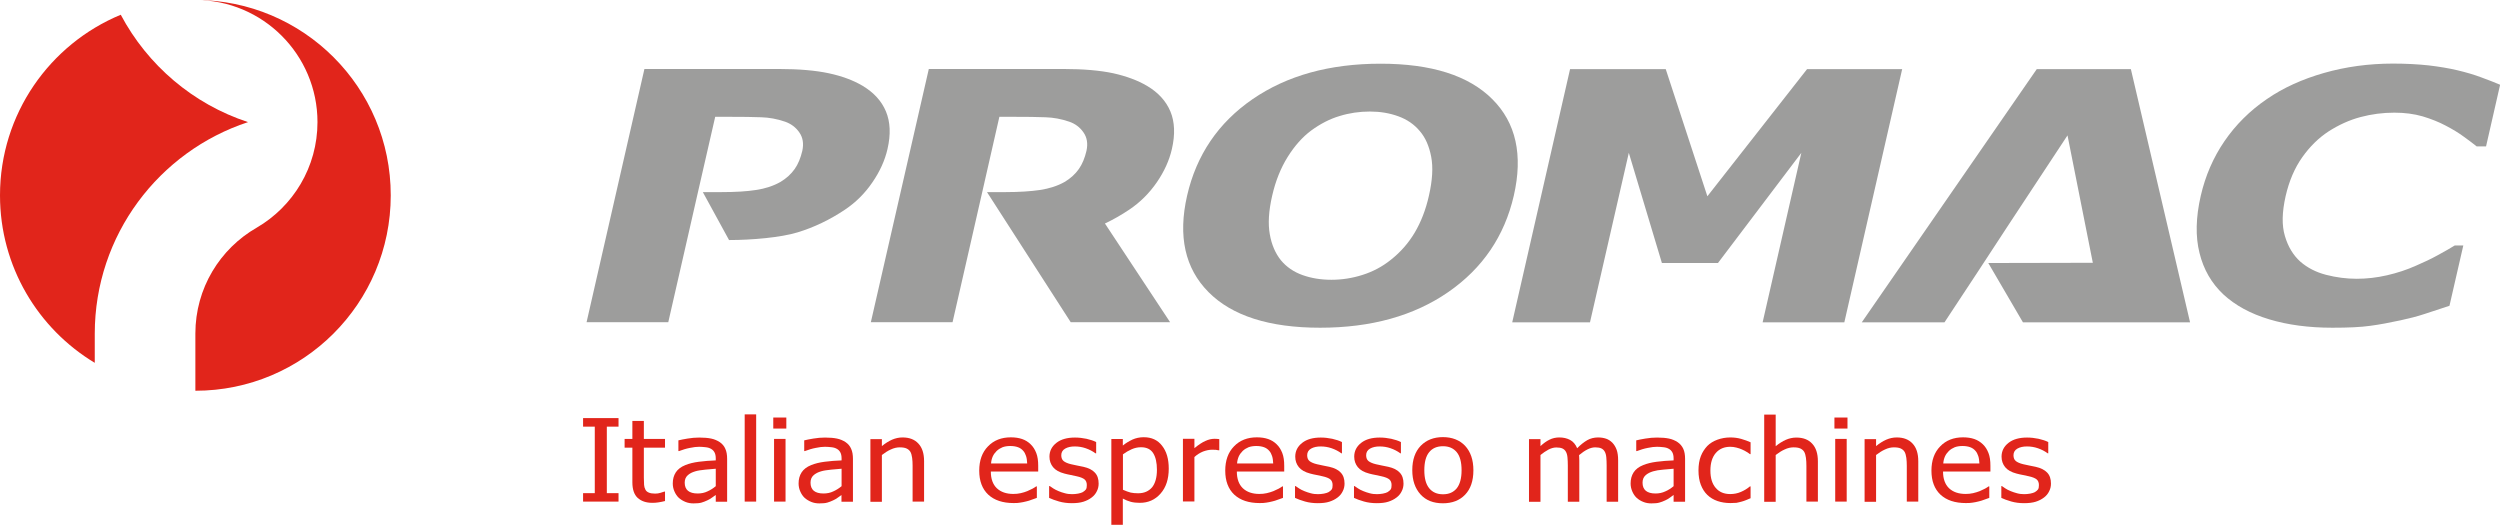
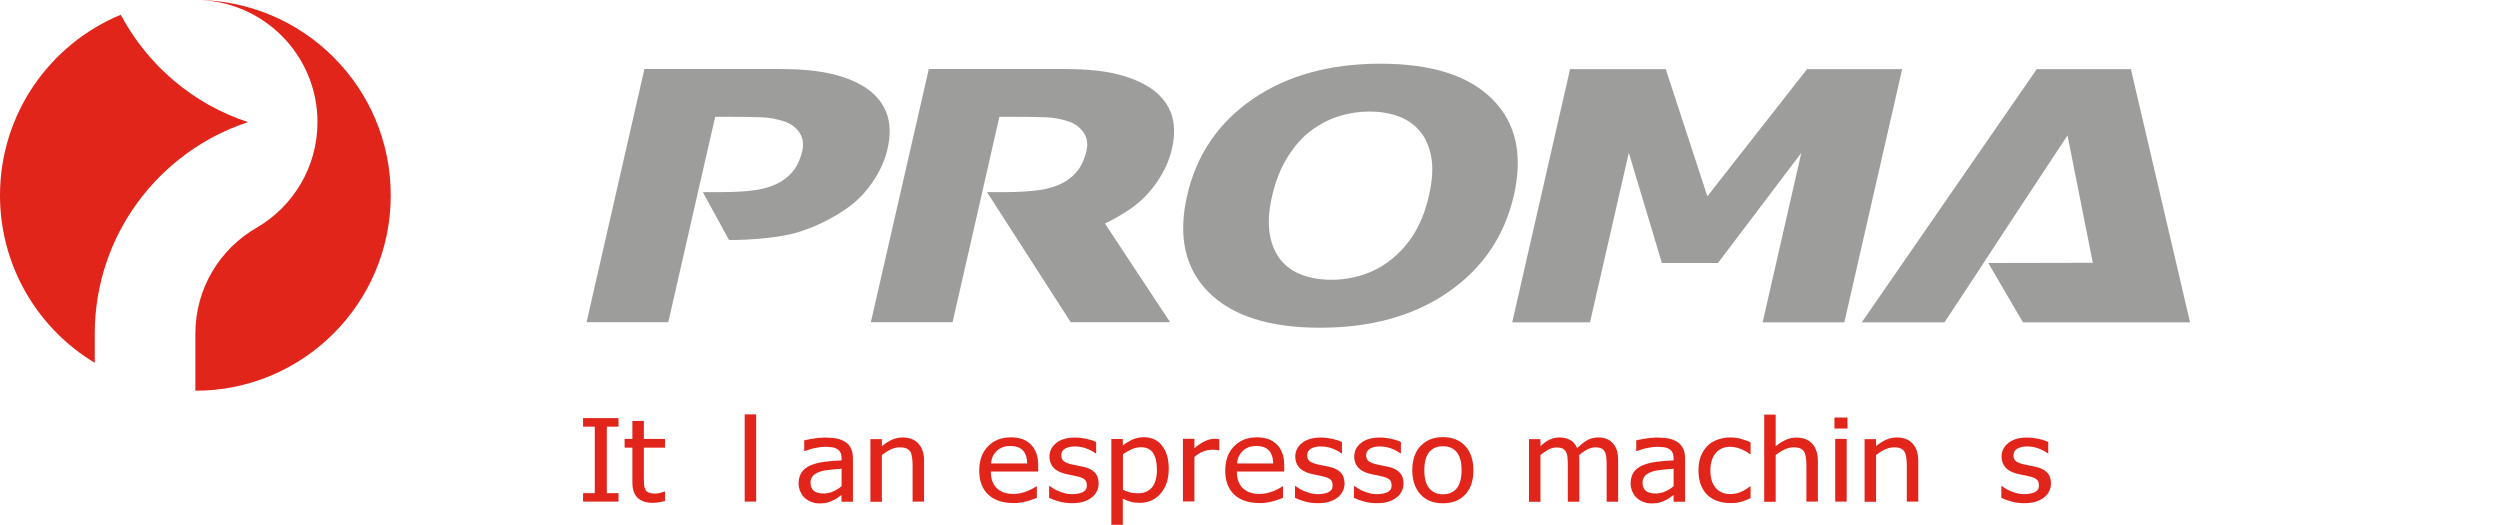
<svg xmlns="http://www.w3.org/2000/svg" version="1.1" id="Com_xA0_Image_1_" x="0px" y="0px" viewBox="0 0 222.14 46.63" style="enable-background:new 0 0 222.14 46.63;" xml:space="preserve">
  <style type="text/css">
	.st0{fill:#E1251B;}
	.st1{fill:#9D9D9C;}
</style>
  <path class="st0" d="M22.04,10.85c-4.89-1.6-8.93-5.06-11.31-9.54C4.43,3.92,0,10.12,0,17.36c0,6.32,3.38,11.85,8.42,14.88v-2.59  C8.42,20.89,14.13,13.45,22.04,10.85" />
  <path class="st0" d="M17.36,0c5.99,0,10.85,4.86,10.85,10.85c0,4-2.17,7.5-5.4,9.38c-3.26,1.87-5.45,5.38-5.45,9.41v5.08  c9.59,0,17.36-7.77,17.36-17.36C34.73,7.77,26.95,0,17.36,0" />
  <path class="st1" d="M64.78,21.33c2.05,0,4.6-0.23,6.08-0.68c1.48-0.45,2.89-1.13,4.22-2.02c0.97-0.65,1.78-1.46,2.44-2.43  c0.66-0.96,1.11-1.95,1.34-2.96c0.3-1.3,0.25-2.41-0.14-3.34c-0.39-0.93-1.08-1.68-2.08-2.28c-0.83-0.49-1.83-0.86-3-1.11  c-1.17-0.25-2.65-0.38-4.44-0.38H57.26l-5.14,22.5h7.26l1.67-7.31l0.97-4.26l1.53-6.68h1.24c1.19,0,2.14,0.01,2.85,0.04  c0.71,0.02,1.41,0.15,2.11,0.39c0.52,0.18,0.95,0.49,1.27,0.95c0.32,0.45,0.41,1,0.27,1.64c-0.15,0.64-0.37,1.18-0.68,1.62  c-0.31,0.44-0.73,0.83-1.27,1.15c-0.62,0.35-1.34,0.59-2.16,0.71c-0.82,0.13-1.85,0.19-3.08,0.19h-1.65L64.78,21.33z" />
  <path class="st1" d="M98.18,19.86c0.74-0.35,1.46-0.76,2.16-1.23c0.97-0.65,1.78-1.46,2.45-2.43c0.66-0.96,1.11-1.95,1.34-2.96  c0.3-1.3,0.25-2.41-0.13-3.33c-0.39-0.93-1.08-1.69-2.08-2.28c-0.83-0.49-1.84-0.86-3-1.12c-1.17-0.25-2.65-0.38-4.44-0.38H82.53  l-5.15,22.5h7.26l1.67-7.31l0.97-4.26l1.52-6.68h1.24c1.19,0,2.14,0.01,2.85,0.04c0.71,0.02,1.41,0.15,2.11,0.39  c0.53,0.18,0.95,0.49,1.27,0.95c0.32,0.45,0.41,1,0.27,1.64c-0.15,0.64-0.37,1.18-0.68,1.62c-0.31,0.44-0.73,0.83-1.27,1.15  c-0.62,0.35-1.34,0.58-2.17,0.71c-0.82,0.12-1.85,0.19-3.07,0.19h-1.65l7.44,11.56h8.83L98.18,19.86z" />
  <path class="st1" d="M121.06,24.43c-0.91,0.29-1.83,0.43-2.76,0.43c-0.93,0-1.79-0.14-2.57-0.42c-0.78-0.28-1.42-0.72-1.91-1.31  c-0.49-0.61-0.83-1.38-0.99-2.31c-0.17-0.94-0.1-2.08,0.21-3.43c0.3-1.31,0.76-2.46,1.38-3.45c0.62-0.99,1.31-1.76,2.07-2.33  c0.82-0.6,1.66-1.04,2.54-1.3c0.87-0.27,1.77-0.4,2.69-0.4c0.91,0,1.75,0.14,2.52,0.42c0.78,0.28,1.42,0.72,1.92,1.32  c0.5,0.58,0.83,1.34,1.01,2.28c0.18,0.94,0.11,2.09-0.2,3.45c-0.28,1.26-0.71,2.35-1.26,3.28c-0.55,0.93-1.26,1.74-2.12,2.42  C122.82,23.7,121.98,24.14,121.06,24.43 M132.6,8.81c-2.1-2.1-5.41-3.15-9.93-3.15c-4.53,0-8.31,1.05-11.37,3.15  c-3.05,2.1-4.99,4.96-5.82,8.58c-0.82,3.6-0.19,6.45,1.9,8.56c2.09,2.11,5.4,3.17,9.92,3.17c4.54,0,8.34-1.06,11.39-3.17  c3.05-2.11,4.99-4.97,5.82-8.56C135.34,13.77,134.71,10.91,132.6,8.81" />
  <polygon class="st1" points="163.88,28.64 156.62,28.64 160.06,13.58 152.65,23.37 147.67,23.37 144.73,13.58 141.28,28.64   134.37,28.64 139.51,6.14 148.01,6.14 151.71,17.44 160.57,6.14 169.02,6.14 " />
  <polygon class="st1" points="176.67,23.37 179.75,28.64 194.6,28.64 189.34,6.14 180.98,6.14 165.43,28.64 172.78,28.64   175.78,24.09 178.47,19.98 183.71,12.03 185.96,23.35 " />
-   <path class="st1" d="M207.24,29.12c-2.09,0-3.97-0.25-5.62-0.75c-1.66-0.5-3.01-1.24-4.06-2.21c-1.05-0.99-1.76-2.21-2.12-3.68  c-0.37-1.47-0.33-3.16,0.11-5.08c0.41-1.78,1.11-3.4,2.11-4.86c1-1.46,2.26-2.71,3.77-3.74c1.45-1,3.15-1.77,5.08-2.32  c1.93-0.55,3.97-0.83,6.12-0.83c1.19,0,2.24,0.06,3.17,0.16c0.93,0.11,1.78,0.25,2.54,0.43c0.8,0.19,1.52,0.4,2.15,0.64  c0.63,0.23,1.19,0.45,1.66,0.65l-1.25,5.48h-0.83c-0.3-0.24-0.68-0.53-1.14-0.86c-0.46-0.34-0.99-0.66-1.6-0.98  c-0.62-0.33-1.3-0.6-2.06-0.83c-0.76-0.22-1.6-0.33-2.52-0.33c-1.02,0-2.02,0.13-3,0.39c-0.98,0.26-1.93,0.69-2.85,1.28  c-0.87,0.57-1.65,1.33-2.33,2.29c-0.68,0.96-1.17,2.11-1.48,3.46c-0.32,1.42-0.35,2.6-0.06,3.55c0.28,0.95,0.74,1.7,1.36,2.26  c0.64,0.56,1.41,0.95,2.3,1.18c0.89,0.23,1.8,0.35,2.72,0.35c0.88,0,1.78-0.1,2.69-0.31c0.91-0.21,1.77-0.49,2.59-0.86  c0.68-0.29,1.33-0.6,1.93-0.93c0.61-0.33,1.11-0.62,1.5-0.86h0.76l-1.23,5.36c-0.76,0.25-1.49,0.49-2.19,0.72  c-0.69,0.23-1.41,0.41-2.15,0.57c-0.97,0.21-1.87,0.38-2.7,0.49C209.77,29.07,208.65,29.12,207.24,29.12" />
  <polygon class="st0" points="54.96,44.57 51.81,44.57 51.81,43.82 52.85,43.82 52.85,37.91 51.81,37.91 51.81,37.15 54.96,37.15   54.96,37.91 53.92,37.91 53.92,43.82 54.96,43.82 " />
  <path class="st0" d="M57.97,44.68c-0.56,0-0.99-0.15-1.31-0.44c-0.31-0.29-0.47-0.75-0.47-1.38v-3.08h-0.69v-0.78h0.69v-1.6h1.02  v1.6h1.88v0.78h-1.88v2.65c0,0.28,0.01,0.5,0.02,0.65c0.01,0.15,0.05,0.3,0.12,0.43c0.06,0.12,0.16,0.2,0.3,0.26  c0.14,0.06,0.32,0.09,0.56,0.09c0.17,0,0.33-0.02,0.48-0.07c0.16-0.05,0.27-0.08,0.34-0.11h0.06v0.84  c-0.19,0.05-0.39,0.09-0.59,0.12C58.32,44.67,58.14,44.68,57.97,44.68" />
-   <path class="st0" d="M63.6,43.2v-1.55c-0.24,0.02-0.55,0.05-0.92,0.08c-0.37,0.04-0.67,0.08-0.9,0.15c-0.27,0.08-0.5,0.19-0.67,0.35  c-0.18,0.16-0.27,0.38-0.27,0.66c0,0.32,0.1,0.56,0.29,0.72c0.2,0.16,0.48,0.24,0.86,0.24c0.32,0,0.62-0.06,0.88-0.19  C63.12,43.55,63.37,43.39,63.6,43.2 M63.6,43.98c-0.08,0.06-0.2,0.13-0.34,0.24c-0.14,0.1-0.27,0.18-0.41,0.24  c-0.18,0.09-0.36,0.15-0.52,0.2c-0.17,0.05-0.41,0.07-0.71,0.07c-0.25,0-0.49-0.04-0.71-0.13c-0.22-0.09-0.42-0.21-0.59-0.36  c-0.16-0.15-0.29-0.34-0.39-0.57c-0.1-0.22-0.15-0.46-0.15-0.71c0-0.39,0.09-0.71,0.27-0.99c0.18-0.27,0.46-0.49,0.84-0.64  c0.34-0.14,0.74-0.24,1.21-0.3c0.46-0.06,0.96-0.1,1.5-0.12v-0.18c0-0.22-0.04-0.4-0.11-0.53c-0.07-0.13-0.17-0.24-0.3-0.31  c-0.13-0.08-0.29-0.13-0.48-0.15c-0.19-0.02-0.38-0.04-0.58-0.04c-0.24,0-0.51,0.03-0.83,0.1c-0.32,0.06-0.64,0.16-0.96,0.28h-0.06  v-0.95c0.19-0.05,0.46-0.1,0.81-0.16c0.35-0.06,0.7-0.09,1.04-0.09c0.42,0,0.77,0.03,1.06,0.09c0.29,0.06,0.54,0.17,0.77,0.32  c0.22,0.15,0.39,0.35,0.49,0.59c0.11,0.24,0.16,0.54,0.16,0.89v3.81H63.6V43.98z" />
  <rect x="66.17" y="36.82" class="st0" width="1.02" height="7.75" />
-   <path class="st0" d="M69.8,44.57h-1.02v-5.57h1.02V44.57z M69.87,38.08h-1.16V37.1h1.16V38.08z" />
  <path class="st0" d="M74.78,43.2v-1.55c-0.24,0.02-0.55,0.05-0.92,0.08c-0.37,0.04-0.67,0.08-0.9,0.15  c-0.27,0.08-0.5,0.19-0.67,0.35c-0.18,0.16-0.27,0.38-0.27,0.66c0,0.32,0.1,0.56,0.29,0.72c0.2,0.16,0.48,0.24,0.86,0.24  c0.32,0,0.62-0.06,0.88-0.19C74.3,43.55,74.55,43.39,74.78,43.2 M74.78,43.98c-0.08,0.06-0.2,0.13-0.34,0.24  c-0.14,0.1-0.27,0.18-0.41,0.24c-0.18,0.09-0.36,0.15-0.52,0.2c-0.17,0.05-0.41,0.07-0.71,0.07c-0.25,0-0.49-0.04-0.71-0.13  c-0.22-0.09-0.42-0.21-0.59-0.36c-0.16-0.15-0.29-0.34-0.39-0.57c-0.1-0.22-0.15-0.46-0.15-0.71c0-0.39,0.09-0.71,0.27-0.99  c0.18-0.27,0.46-0.49,0.84-0.64c0.34-0.14,0.74-0.24,1.21-0.3c0.46-0.06,0.96-0.1,1.5-0.12v-0.18c0-0.22-0.04-0.4-0.11-0.53  c-0.07-0.13-0.17-0.24-0.3-0.31c-0.13-0.08-0.29-0.13-0.48-0.15c-0.19-0.02-0.38-0.04-0.58-0.04c-0.24,0-0.51,0.03-0.83,0.1  c-0.32,0.06-0.64,0.16-0.96,0.28h-0.06v-0.95c0.19-0.05,0.46-0.1,0.81-0.16c0.35-0.06,0.7-0.09,1.04-0.09  c0.42,0,0.77,0.03,1.06,0.09c0.29,0.06,0.54,0.17,0.77,0.32c0.22,0.15,0.39,0.35,0.49,0.59c0.11,0.24,0.16,0.54,0.16,0.89v3.81  h-1.02V43.98z" />
  <path class="st0" d="M82.11,44.57h-1.02V41.4c0-0.25-0.01-0.49-0.04-0.71c-0.03-0.22-0.08-0.4-0.15-0.53  c-0.08-0.14-0.2-0.24-0.35-0.31c-0.15-0.07-0.35-0.1-0.61-0.1c-0.25,0-0.52,0.06-0.79,0.19c-0.27,0.12-0.53,0.29-0.79,0.49v4.16  h-1.02v-5.57h1.02v0.62c0.3-0.25,0.61-0.44,0.9-0.57c0.3-0.13,0.61-0.2,0.94-0.2c0.6,0,1.07,0.18,1.4,0.54  c0.34,0.36,0.51,0.88,0.51,1.57V44.57z" />
  <path class="st0" d="M91.27,41.17c-0.01-0.25-0.04-0.47-0.1-0.65c-0.06-0.18-0.14-0.34-0.25-0.46c-0.12-0.14-0.27-0.25-0.46-0.32  c-0.19-0.07-0.42-0.11-0.69-0.11c-0.27,0-0.5,0.04-0.69,0.11c-0.19,0.08-0.36,0.18-0.52,0.33c-0.15,0.15-0.27,0.31-0.35,0.49  c-0.08,0.18-0.13,0.38-0.15,0.62H91.27z M90.07,44.7c-0.97,0-1.72-0.25-2.26-0.75c-0.53-0.5-0.8-1.21-0.8-2.13  c0-0.91,0.26-1.63,0.78-2.16c0.52-0.54,1.2-0.8,2.03-0.8c0.38,0,0.71,0.05,1,0.15c0.29,0.1,0.55,0.26,0.76,0.47  c0.22,0.21,0.38,0.47,0.5,0.78c0.12,0.31,0.17,0.68,0.17,1.13v0.51h-4.21c0,0.65,0.18,1.14,0.53,1.48c0.36,0.34,0.85,0.51,1.47,0.51  c0.23,0,0.45-0.02,0.66-0.07c0.22-0.05,0.41-0.11,0.58-0.18c0.19-0.08,0.34-0.15,0.47-0.22c0.13-0.07,0.23-0.14,0.32-0.2h0.06v1.02  c-0.12,0.04-0.27,0.1-0.45,0.16c-0.18,0.07-0.34,0.12-0.48,0.15c-0.2,0.05-0.38,0.09-0.54,0.11C90.52,44.69,90.32,44.7,90.07,44.7" />
  <path class="st0" d="M95.24,44.71c-0.41,0-0.79-0.05-1.14-0.15c-0.35-0.1-0.65-0.21-0.88-0.32v-1.05h0.06  c0.09,0.06,0.19,0.13,0.31,0.21c0.12,0.08,0.28,0.16,0.47,0.24c0.17,0.07,0.36,0.14,0.57,0.19c0.21,0.06,0.43,0.08,0.65,0.08  c0.16,0,0.34-0.02,0.52-0.05c0.19-0.04,0.32-0.08,0.41-0.13c0.13-0.08,0.22-0.16,0.28-0.24c0.06-0.09,0.08-0.22,0.08-0.39  c0-0.22-0.07-0.39-0.2-0.5c-0.13-0.11-0.37-0.21-0.7-0.28c-0.13-0.03-0.3-0.06-0.51-0.11c-0.21-0.04-0.4-0.08-0.58-0.13  c-0.46-0.12-0.8-0.31-1.01-0.57c-0.21-0.26-0.32-0.57-0.32-0.93c0-0.5,0.21-0.91,0.62-1.23c0.41-0.32,0.96-0.47,1.65-0.47  c0.34,0,0.68,0.04,1.02,0.11c0.34,0.08,0.63,0.17,0.86,0.29v1h-0.06c-0.26-0.19-0.55-0.34-0.87-0.45c-0.32-0.11-0.64-0.16-0.97-0.16  c-0.34,0-0.62,0.06-0.85,0.19c-0.23,0.13-0.35,0.33-0.35,0.59c0,0.23,0.07,0.41,0.21,0.52c0.14,0.11,0.36,0.21,0.66,0.28  c0.15,0.04,0.32,0.07,0.51,0.11c0.19,0.04,0.38,0.08,0.59,0.12c0.45,0.1,0.79,0.27,1.01,0.51c0.23,0.24,0.34,0.56,0.34,0.98  c0,0.24-0.05,0.47-0.16,0.68c-0.1,0.21-0.25,0.4-0.45,0.55c-0.22,0.17-0.46,0.29-0.74,0.38C95.99,44.67,95.65,44.71,95.24,44.71" />
  <path class="st0" d="M102.8,41.75c0-0.64-0.11-1.13-0.33-1.48c-0.22-0.35-0.58-0.53-1.08-0.53c-0.29,0-0.57,0.06-0.84,0.18  c-0.27,0.12-0.53,0.27-0.77,0.45v3.15c0.27,0.12,0.5,0.2,0.69,0.25c0.19,0.04,0.41,0.06,0.66,0.06c0.53,0,0.94-0.18,1.24-0.53  C102.65,42.95,102.8,42.43,102.8,41.75 M103.85,41.64c0,0.93-0.24,1.67-0.73,2.22c-0.48,0.55-1.1,0.82-1.84,0.82  c-0.3,0-0.57-0.03-0.8-0.09c-0.23-0.06-0.47-0.16-0.71-0.29v2.33h-1.02v-7.62h1.02v0.58c0.25-0.21,0.54-0.38,0.85-0.53  c0.31-0.14,0.65-0.21,1.01-0.21c0.7,0,1.24,0.25,1.63,0.76C103.66,40.12,103.85,40.79,103.85,41.64" />
  <path class="st0" d="M108.32,40.01h-0.05c-0.08-0.02-0.16-0.03-0.24-0.04c-0.08,0-0.19-0.01-0.31-0.01c-0.28,0-0.55,0.06-0.82,0.16  c-0.27,0.11-0.53,0.27-0.77,0.49v3.95h-1.02v-5.57h1.02v0.83c0.37-0.3,0.7-0.52,0.98-0.64c0.28-0.13,0.55-0.19,0.81-0.19  c0.1,0,0.18,0,0.24,0.01c0.05,0,0.11,0.01,0.18,0.02V40.01z" />
  <path class="st0" d="M113.13,41.17c-0.01-0.25-0.04-0.47-0.1-0.65c-0.06-0.18-0.14-0.34-0.25-0.46c-0.12-0.14-0.27-0.25-0.46-0.32  c-0.19-0.07-0.42-0.11-0.69-0.11c-0.27,0-0.5,0.04-0.69,0.11c-0.19,0.08-0.36,0.18-0.52,0.33c-0.15,0.15-0.27,0.31-0.35,0.49  c-0.08,0.18-0.13,0.38-0.15,0.62H113.13z M111.93,44.7c-0.97,0-1.72-0.25-2.26-0.75c-0.53-0.5-0.8-1.21-0.8-2.13  c0-0.91,0.26-1.63,0.78-2.16c0.52-0.54,1.2-0.8,2.03-0.8c0.38,0,0.71,0.05,1,0.15c0.29,0.1,0.55,0.26,0.76,0.47  c0.22,0.21,0.38,0.47,0.5,0.78c0.12,0.31,0.17,0.68,0.17,1.13v0.51h-4.21c0,0.65,0.18,1.14,0.53,1.48c0.36,0.34,0.85,0.51,1.47,0.51  c0.23,0,0.45-0.02,0.66-0.07c0.22-0.05,0.41-0.11,0.59-0.18c0.18-0.08,0.34-0.15,0.47-0.22c0.13-0.07,0.23-0.14,0.32-0.2h0.06v1.02  c-0.12,0.04-0.27,0.1-0.45,0.16c-0.18,0.07-0.34,0.12-0.48,0.15c-0.2,0.05-0.38,0.09-0.54,0.11  C112.38,44.69,112.17,44.7,111.93,44.7" />
  <path class="st0" d="M117.09,44.71c-0.41,0-0.79-0.05-1.14-0.15c-0.35-0.1-0.65-0.21-0.88-0.32v-1.05h0.05  c0.09,0.06,0.19,0.13,0.31,0.21c0.12,0.08,0.27,0.16,0.47,0.24c0.17,0.07,0.37,0.14,0.57,0.19c0.21,0.06,0.43,0.08,0.65,0.08  c0.16,0,0.34-0.02,0.52-0.05c0.19-0.04,0.32-0.08,0.41-0.13c0.13-0.08,0.22-0.16,0.28-0.24c0.06-0.09,0.08-0.22,0.08-0.39  c0-0.22-0.07-0.39-0.2-0.5c-0.13-0.11-0.37-0.21-0.7-0.28c-0.13-0.03-0.3-0.06-0.51-0.11c-0.21-0.04-0.4-0.08-0.58-0.13  c-0.46-0.12-0.8-0.31-1.01-0.57c-0.21-0.26-0.32-0.57-0.32-0.93c0-0.5,0.21-0.91,0.62-1.23c0.41-0.32,0.96-0.47,1.65-0.47  c0.34,0,0.68,0.04,1.02,0.11c0.34,0.08,0.63,0.17,0.86,0.29v1h-0.05c-0.26-0.19-0.55-0.34-0.87-0.45c-0.32-0.11-0.64-0.16-0.97-0.16  c-0.34,0-0.62,0.06-0.85,0.19c-0.23,0.13-0.35,0.33-0.35,0.59c0,0.23,0.07,0.41,0.21,0.52c0.14,0.11,0.36,0.21,0.66,0.28  c0.15,0.04,0.32,0.07,0.51,0.11c0.19,0.04,0.38,0.08,0.59,0.12c0.45,0.1,0.79,0.27,1.01,0.51c0.23,0.24,0.34,0.56,0.34,0.98  c0,0.24-0.05,0.47-0.16,0.68c-0.1,0.21-0.25,0.4-0.45,0.55c-0.22,0.17-0.46,0.29-0.74,0.38C117.85,44.67,117.5,44.71,117.09,44.71" />
  <path class="st0" d="M122.33,44.71c-0.41,0-0.79-0.05-1.14-0.15c-0.35-0.1-0.65-0.21-0.88-0.32v-1.05h0.05  c0.09,0.06,0.19,0.13,0.31,0.21c0.12,0.08,0.27,0.16,0.47,0.24c0.17,0.07,0.37,0.14,0.57,0.19c0.21,0.06,0.43,0.08,0.65,0.08  c0.16,0,0.34-0.02,0.52-0.05c0.19-0.04,0.32-0.08,0.41-0.13c0.13-0.08,0.22-0.16,0.28-0.24c0.06-0.09,0.08-0.22,0.08-0.39  c0-0.22-0.07-0.39-0.2-0.5c-0.13-0.11-0.37-0.21-0.7-0.28c-0.13-0.03-0.3-0.06-0.51-0.11c-0.21-0.04-0.4-0.08-0.58-0.13  c-0.46-0.12-0.8-0.31-1.01-0.57c-0.21-0.26-0.32-0.57-0.32-0.93c0-0.5,0.21-0.91,0.62-1.23c0.41-0.32,0.96-0.47,1.65-0.47  c0.34,0,0.68,0.04,1.02,0.11c0.34,0.08,0.63,0.17,0.86,0.29v1h-0.05c-0.26-0.19-0.55-0.34-0.87-0.45c-0.32-0.11-0.64-0.16-0.97-0.16  c-0.34,0-0.62,0.06-0.85,0.19c-0.23,0.13-0.35,0.33-0.35,0.59c0,0.23,0.07,0.41,0.21,0.52c0.14,0.11,0.36,0.21,0.66,0.28  c0.15,0.04,0.32,0.07,0.51,0.11c0.19,0.04,0.38,0.08,0.59,0.12c0.45,0.1,0.79,0.27,1.01,0.51c0.23,0.24,0.34,0.56,0.34,0.98  c0,0.24-0.05,0.47-0.16,0.68c-0.1,0.21-0.25,0.4-0.45,0.55c-0.22,0.17-0.46,0.29-0.74,0.38C123.09,44.67,122.74,44.71,122.33,44.71" />
  <path class="st0" d="M129.87,41.79c0-0.72-0.14-1.26-0.43-1.61c-0.29-0.35-0.69-0.53-1.22-0.53c-0.53,0-0.94,0.17-1.23,0.53  c-0.29,0.35-0.43,0.89-0.43,1.61c0,0.7,0.14,1.23,0.43,1.59c0.29,0.36,0.7,0.54,1.23,0.54c0.53,0,0.93-0.18,1.22-0.53  C129.72,43.04,129.87,42.5,129.87,41.79 M130.92,41.79c0,0.94-0.25,1.66-0.74,2.17c-0.49,0.51-1.15,0.76-1.97,0.76  c-0.85,0-1.51-0.26-1.99-0.79c-0.48-0.53-0.73-1.24-0.73-2.15c0-0.93,0.25-1.65,0.75-2.17c0.5-0.51,1.16-0.77,1.97-0.77  c0.82,0,1.48,0.26,1.97,0.77C130.67,40.14,130.92,40.86,130.92,41.79" />
  <path class="st0" d="M142.76,44.57v-3.22c0-0.26-0.01-0.49-0.03-0.71c-0.02-0.22-0.07-0.39-0.14-0.51  c-0.07-0.13-0.18-0.23-0.31-0.29c-0.13-0.06-0.32-0.09-0.54-0.09c-0.21,0-0.44,0.06-0.68,0.18s-0.49,0.29-0.75,0.51  c0,0.06,0.01,0.12,0.01,0.2c0.01,0.08,0.01,0.17,0.01,0.28v3.66h-1.02v-3.22c0-0.26-0.01-0.49-0.03-0.71  c-0.02-0.22-0.07-0.39-0.14-0.51c-0.07-0.13-0.18-0.23-0.31-0.29c-0.13-0.06-0.32-0.09-0.54-0.09c-0.22,0-0.45,0.06-0.7,0.19  c-0.24,0.13-0.48,0.29-0.71,0.48v4.16h-1.02v-5.57h1.02v0.62c0.27-0.25,0.53-0.44,0.8-0.57c0.26-0.13,0.55-0.2,0.87-0.2  c0.36,0,0.68,0.07,0.96,0.22c0.28,0.15,0.49,0.4,0.63,0.74c0.31-0.32,0.61-0.55,0.9-0.72c0.29-0.16,0.61-0.24,0.96-0.24  c0.26,0,0.5,0.04,0.71,0.11c0.21,0.07,0.4,0.2,0.56,0.36c0.16,0.17,0.29,0.38,0.38,0.63c0.09,0.25,0.13,0.57,0.13,0.95v3.66H142.76z  " />
  <path class="st0" d="M148.71,43.2v-1.55c-0.24,0.02-0.55,0.05-0.92,0.08s-0.67,0.08-0.9,0.15c-0.27,0.08-0.5,0.19-0.67,0.35  c-0.18,0.16-0.27,0.38-0.27,0.66c0,0.32,0.1,0.56,0.29,0.72c0.2,0.16,0.48,0.24,0.86,0.24c0.32,0,0.61-0.06,0.88-0.19  C148.24,43.55,148.48,43.39,148.71,43.2 M148.71,43.98c-0.08,0.06-0.19,0.13-0.33,0.24c-0.14,0.1-0.27,0.18-0.41,0.24  c-0.18,0.09-0.36,0.15-0.53,0.2c-0.17,0.05-0.4,0.07-0.71,0.07c-0.25,0-0.49-0.04-0.71-0.13c-0.23-0.09-0.42-0.21-0.59-0.36  c-0.16-0.15-0.29-0.34-0.39-0.57s-0.15-0.46-0.15-0.71c0-0.39,0.09-0.71,0.27-0.99c0.18-0.27,0.46-0.49,0.84-0.64  c0.34-0.14,0.74-0.24,1.21-0.3c0.46-0.06,0.97-0.1,1.5-0.12v-0.18c0-0.22-0.04-0.4-0.11-0.53c-0.07-0.13-0.17-0.24-0.3-0.31  c-0.13-0.08-0.29-0.13-0.48-0.15c-0.19-0.02-0.38-0.04-0.58-0.04c-0.24,0-0.51,0.03-0.83,0.1c-0.32,0.06-0.64,0.16-0.96,0.28h-0.06  v-0.95c0.19-0.05,0.46-0.1,0.81-0.16c0.35-0.06,0.7-0.09,1.04-0.09c0.42,0,0.77,0.03,1.06,0.09c0.29,0.06,0.54,0.17,0.77,0.32  c0.22,0.15,0.39,0.35,0.5,0.59c0.11,0.24,0.16,0.54,0.16,0.89v3.81h-1.02V43.98z" />
  <path class="st0" d="M153.76,44.7c-0.42,0-0.8-0.06-1.15-0.18c-0.35-0.12-0.65-0.3-0.9-0.54c-0.25-0.24-0.44-0.54-0.58-0.9  c-0.14-0.36-0.21-0.79-0.21-1.28c0-0.49,0.07-0.91,0.21-1.27c0.14-0.36,0.34-0.65,0.57-0.9c0.24-0.24,0.54-0.43,0.9-0.56  c0.36-0.13,0.74-0.2,1.15-0.2c0.33,0,0.66,0.04,0.97,0.13c0.31,0.09,0.59,0.19,0.83,0.3v1.05h-0.06c-0.07-0.06-0.17-0.12-0.28-0.19  c-0.11-0.07-0.25-0.15-0.42-0.22c-0.14-0.07-0.31-0.12-0.5-0.17c-0.19-0.05-0.38-0.07-0.55-0.07c-0.53,0-0.96,0.18-1.28,0.55  c-0.32,0.37-0.48,0.89-0.48,1.56c0,0.66,0.15,1.17,0.47,1.54c0.31,0.37,0.74,0.55,1.29,0.55c0.33,0,0.65-0.06,0.95-0.19  c0.3-0.13,0.57-0.29,0.8-0.49h0.06v1.05c-0.1,0.04-0.23,0.1-0.38,0.16c-0.15,0.06-0.29,0.11-0.41,0.14  c-0.17,0.05-0.33,0.08-0.47,0.11C154.15,44.69,153.97,44.7,153.76,44.7" />
  <path class="st0" d="M161.53,44.57h-1.02V41.4c0-0.25-0.01-0.49-0.04-0.71c-0.03-0.22-0.08-0.4-0.15-0.53  c-0.08-0.14-0.2-0.24-0.35-0.31c-0.15-0.07-0.35-0.1-0.61-0.1c-0.25,0-0.52,0.06-0.79,0.19c-0.27,0.12-0.53,0.29-0.79,0.49v4.16  h-1.02v-7.75h1.02v2.81c0.3-0.25,0.61-0.44,0.9-0.57c0.3-0.13,0.61-0.2,0.94-0.2c0.6,0,1.07,0.18,1.4,0.54  c0.34,0.36,0.51,0.88,0.51,1.57V44.57z" />
  <path class="st0" d="M164.09,44.57h-1.02v-5.57h1.02V44.57z M164.16,38.08h-1.16V37.1h1.16V38.08z" />
  <path class="st0" d="M170.45,44.57h-1.02V41.4c0-0.25-0.01-0.49-0.04-0.71c-0.03-0.22-0.08-0.4-0.15-0.53  c-0.08-0.14-0.2-0.24-0.35-0.31c-0.15-0.07-0.35-0.1-0.61-0.1c-0.25,0-0.52,0.06-0.79,0.19c-0.27,0.12-0.53,0.29-0.79,0.49v4.16  h-1.02v-5.57h1.02v0.62c0.3-0.25,0.61-0.44,0.9-0.57c0.3-0.13,0.61-0.2,0.94-0.2c0.6,0,1.07,0.18,1.4,0.54  c0.34,0.36,0.51,0.88,0.51,1.57V44.57z" />
-   <path class="st0" d="M175.88,41.17c-0.01-0.25-0.04-0.47-0.1-0.65c-0.06-0.18-0.14-0.34-0.25-0.46c-0.12-0.14-0.27-0.25-0.46-0.32  c-0.19-0.07-0.42-0.11-0.69-0.11c-0.27,0-0.5,0.04-0.69,0.11c-0.19,0.08-0.36,0.18-0.52,0.33c-0.15,0.15-0.27,0.31-0.35,0.49  c-0.08,0.18-0.13,0.38-0.15,0.62H175.88z M174.68,44.7c-0.97,0-1.72-0.25-2.26-0.75c-0.53-0.5-0.8-1.21-0.8-2.13  c0-0.91,0.26-1.63,0.78-2.16c0.52-0.54,1.2-0.8,2.03-0.8c0.38,0,0.71,0.05,1,0.15c0.29,0.1,0.54,0.26,0.76,0.47  c0.22,0.21,0.38,0.47,0.5,0.78c0.12,0.31,0.17,0.68,0.17,1.13v0.51h-4.21c0,0.65,0.18,1.14,0.53,1.48c0.36,0.34,0.85,0.51,1.48,0.51  c0.23,0,0.45-0.02,0.66-0.07c0.22-0.05,0.41-0.11,0.59-0.18c0.18-0.08,0.34-0.15,0.47-0.22c0.13-0.07,0.23-0.14,0.32-0.2h0.06v1.02  c-0.12,0.04-0.27,0.1-0.45,0.16c-0.18,0.07-0.34,0.12-0.48,0.15c-0.2,0.05-0.38,0.09-0.54,0.11  C175.14,44.69,174.93,44.7,174.68,44.7" />
  <path class="st0" d="M179.85,44.71c-0.41,0-0.79-0.05-1.14-0.15c-0.35-0.1-0.65-0.21-0.88-0.32v-1.05h0.05  c0.09,0.06,0.19,0.13,0.31,0.21c0.12,0.08,0.27,0.16,0.47,0.24c0.17,0.07,0.37,0.14,0.57,0.19c0.21,0.06,0.43,0.08,0.65,0.08  c0.16,0,0.34-0.02,0.52-0.05c0.19-0.04,0.32-0.08,0.41-0.13c0.13-0.08,0.22-0.16,0.28-0.24c0.06-0.09,0.08-0.22,0.08-0.39  c0-0.22-0.07-0.39-0.2-0.5c-0.13-0.11-0.37-0.21-0.7-0.28c-0.13-0.03-0.3-0.06-0.51-0.11c-0.21-0.04-0.4-0.08-0.58-0.13  c-0.46-0.12-0.8-0.31-1.01-0.57c-0.21-0.26-0.32-0.57-0.32-0.93c0-0.5,0.21-0.91,0.62-1.23c0.41-0.32,0.96-0.47,1.65-0.47  c0.34,0,0.68,0.04,1.02,0.11c0.34,0.08,0.63,0.17,0.86,0.29v1h-0.05c-0.26-0.19-0.55-0.34-0.87-0.45c-0.32-0.11-0.64-0.16-0.97-0.16  c-0.34,0-0.62,0.06-0.85,0.19c-0.23,0.13-0.35,0.33-0.35,0.59c0,0.23,0.07,0.41,0.21,0.52c0.14,0.11,0.36,0.21,0.66,0.28  c0.15,0.04,0.32,0.07,0.51,0.11c0.19,0.04,0.38,0.08,0.59,0.12c0.45,0.1,0.79,0.27,1.02,0.51c0.23,0.24,0.34,0.56,0.34,0.98  c0,0.24-0.05,0.47-0.16,0.68c-0.1,0.21-0.25,0.4-0.45,0.55c-0.22,0.17-0.46,0.29-0.74,0.38C180.6,44.67,180.26,44.71,179.85,44.71" />
</svg>